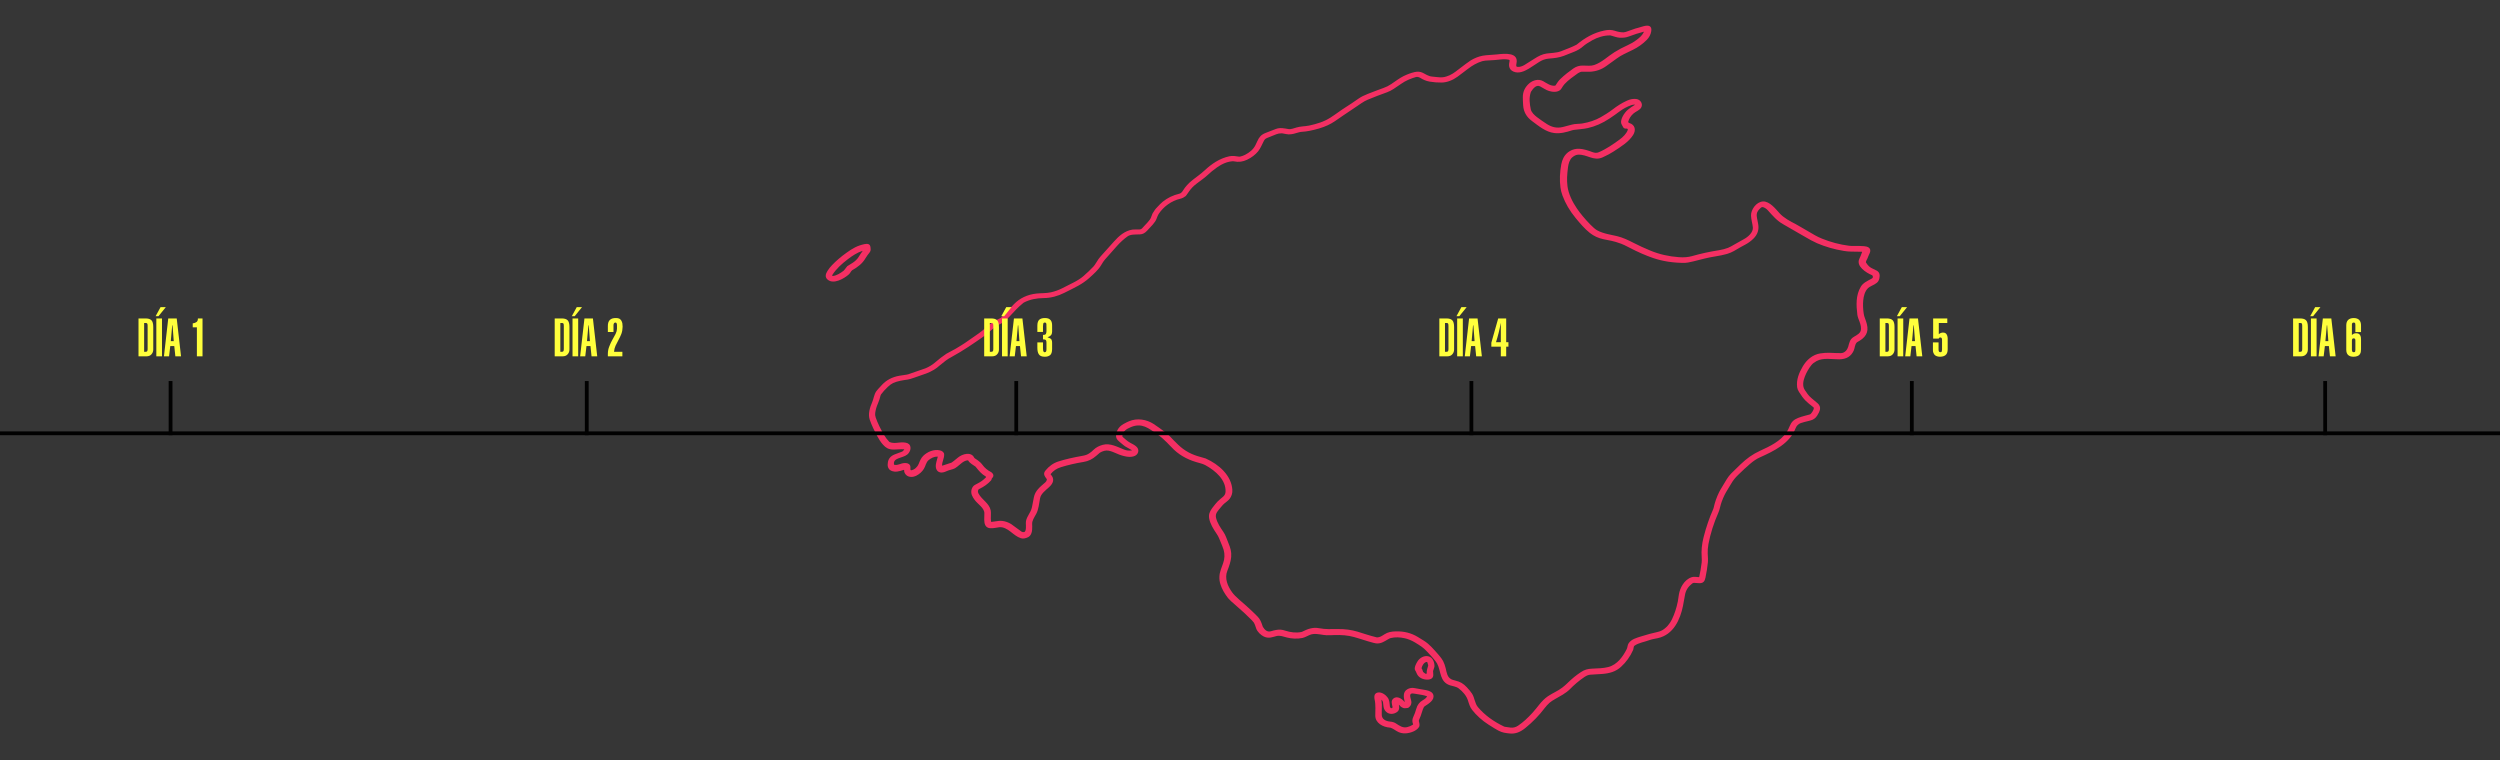
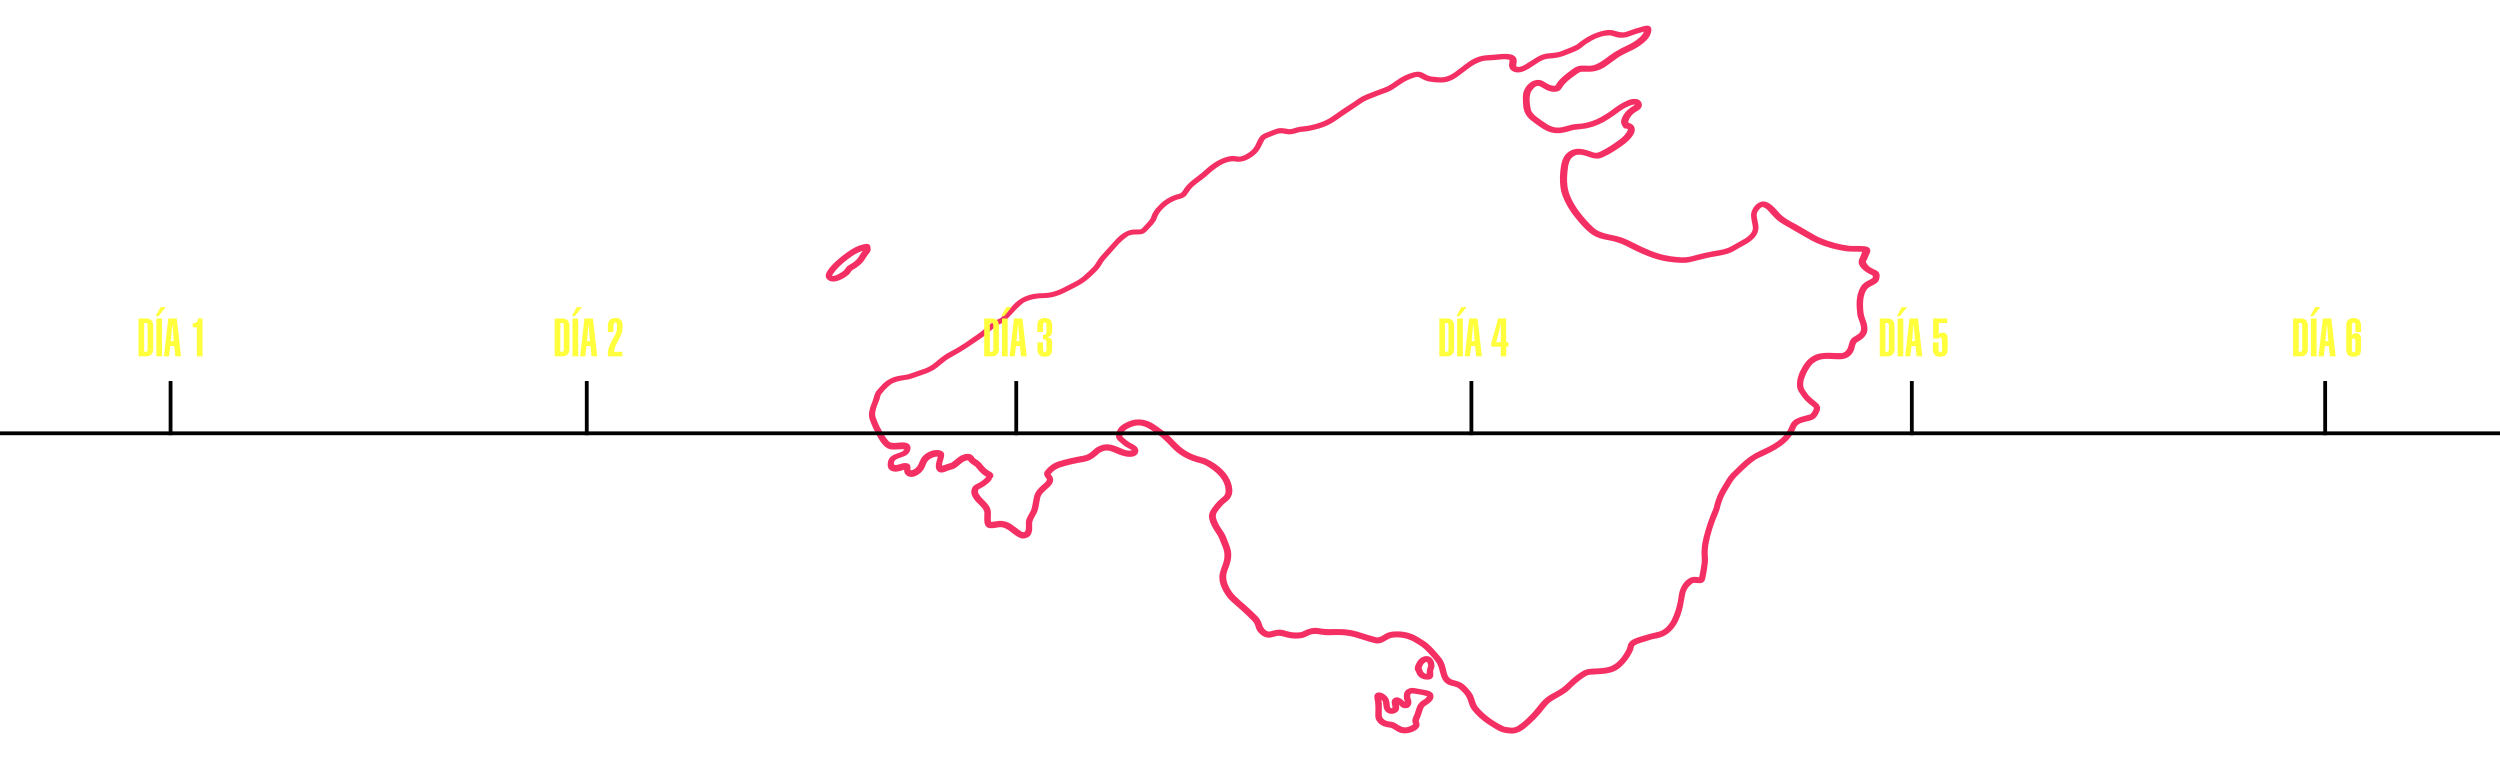
<svg xmlns="http://www.w3.org/2000/svg" width="2631" height="800" viewBox="0 0 2631 800" fill="none">
-   <rect width="2631" height="800" fill="#363636" />
  <path d="M986.552 480.498C983.008 480.471 979.828 482.132 977.297 484.201C974.54 486.458 974.058 490.613 972.277 493.434C970.312 496.559 967.578 499.001 964.077 500.76C961.069 502.265 956.77 502.463 954.137 500.303C952.311 498.809 951.436 496.973 951.511 494.794C951.512 494.746 951.501 494.698 951.477 494.655C951.453 494.612 951.418 494.574 951.374 494.546C951.331 494.518 951.28 494.5 951.227 494.494C951.174 494.487 951.121 494.493 951.07 494.509C948.45 495.419 946.046 496.027 943.859 496.331C941.119 496.707 937.159 495.783 935.521 493.51C933.937 491.306 934.038 489.361 934.408 486.641C934.94 482.736 937.31 479.932 941.518 478.23C943.035 477.617 945.484 476.7 948.867 475.478C949.983 475.077 950.884 474.285 951.571 473.103C951.59 473.071 951.6 473.034 951.599 472.998C951.599 472.961 951.588 472.925 951.567 472.893C951.547 472.862 951.518 472.835 951.483 472.816C951.448 472.797 951.409 472.787 951.368 472.786C947.259 472.603 942.971 473.227 939.38 473.065C934.759 472.856 932.127 471.19 929.119 467.814C927.091 465.536 925.108 462.58 923.17 458.947C920.127 453.244 917.298 447.515 915.291 441.609C913.314 435.783 915.482 428.678 917.9 423.228C919.442 419.756 919.776 415.387 922.086 411.936C922.801 410.872 924.897 408.504 928.375 404.831C933.08 399.858 939.088 396.734 946.401 395.458C948.839 395.036 951.513 394.622 954.423 394.217C954.946 394.142 955.459 394.019 955.954 393.852C966.764 390.175 972.761 388.101 973.944 387.628C977.643 386.145 981.561 383.753 985.313 380.415C988.072 377.958 991.616 375.256 995.943 372.311C996.797 371.73 998.141 371.001 999.975 370.123C1003.89 368.248 1006.73 366.399 1011.35 363.61C1016.97 360.218 1021.52 356.569 1027.25 352.791C1031.92 349.706 1035.07 346.922 1040.82 342.128C1043.61 339.795 1046.69 337.662 1050.21 336.066C1052.21 335.152 1053.35 334.537 1053.64 334.222C1058.11 329.403 1062.58 324.699 1067.07 320.109C1073.32 313.717 1081.23 309.991 1090.79 308.93C1095.39 308.425 1101.23 308.715 1106.02 307.624C1110.22 306.664 1114.24 305.213 1118.07 303.271C1123.57 300.476 1127.51 298.475 1129.87 297.268C1133.77 295.279 1137.4 293.065 1140.41 290.388C1144 287.212 1147.56 283.955 1150.74 280.51C1151.61 279.568 1152.61 278.158 1153.73 276.28C1155.36 273.561 1156.84 271.467 1158.16 269.998C1166.83 260.363 1171.58 255.071 1172.41 254.122C1177.32 248.543 1183.81 242.76 1191.83 241.631C1193.65 241.373 1196.56 241.513 1199.09 241.508C1200.19 241.504 1201.08 241.151 1201.79 240.449C1203.32 238.923 1205.36 236.725 1207.88 233.855C1209.63 231.866 1210.7 230.404 1211.08 229.469C1211.44 228.602 1212.01 227.094 1212.81 224.944C1212.87 224.776 1212.96 224.615 1213.07 224.465C1214.09 223.03 1215.22 220.859 1216.61 219.327C1219.69 215.959 1222.06 213.604 1223.71 212.26C1228.73 208.204 1234.56 205.401 1241.19 203.849C1242.76 203.478 1243.98 202.151 1244.93 200.592C1247.39 196.511 1250.84 192.74 1255.27 189.279C1259.71 185.823 1263.85 182.932 1267.98 179.1C1275.12 172.473 1283.49 166.744 1293.51 164.519C1297.16 163.707 1300.16 164.293 1304.08 164.847C1304.4 164.889 1304.71 164.878 1305.02 164.815C1306.89 164.413 1308.67 163.776 1310.35 162.901C1314.97 160.499 1318.84 157.446 1321.14 152.926C1321.77 151.683 1322.47 150.203 1323.25 148.487C1325.14 144.333 1327.21 141.748 1331.68 139.995C1337.43 137.742 1341.07 136.33 1342.6 135.76C1347.18 134.057 1350.96 134.954 1356.37 135.895C1358.24 136.223 1361.76 135.035 1364.51 134.164C1368.56 132.885 1373.45 133.046 1377.78 132.127C1385.79 130.429 1393.28 128.145 1400 123.867C1405.76 120.201 1410.94 116.144 1416.39 112.709C1420.45 110.155 1424.89 107.181 1429.7 103.788C1432.3 101.961 1435.97 100.139 1439.37 98.854C1444.91 96.763 1449.62 94.791 1456 92.571C1458.96 91.54 1461.42 90.32 1464.11 88.498C1467.97 85.886 1473.11 82.048 1477.16 80.07C1481.12 78.132 1484.99 76.726 1488.75 75.852C1491.92 75.114 1494.79 75.375 1497.36 76.636C1500.25 78.055 1503.15 80.21 1507.06 80.592C1510.2 80.9 1512.08 81.092 1512.71 81.167C1514.98 81.454 1516.87 81.502 1518.38 81.312C1523.49 80.678 1528.07 78.302 1531.98 75.287C1540.71 68.562 1546 64.648 1547.83 63.544C1551.87 61.108 1555.99 59.483 1560.18 58.669C1564.5 57.826 1570.65 57.831 1575.38 57.272C1583.38 56.332 1598.55 54.746 1595.92 66.86C1595.73 67.731 1595.66 68.516 1595.7 69.214C1595.71 69.497 1595.83 69.766 1596.04 69.979C1596.24 70.192 1596.52 70.335 1596.83 70.386C1599.24 70.784 1602.54 69.499 1604.29 68.403C1605.74 67.503 1609.39 65.203 1615.26 61.502C1619.21 59.008 1622.67 57.159 1627.44 56.375C1630.88 55.805 1638.04 55.794 1642.79 53.945C1650.31 51.011 1654.5 49.458 1659.03 47.093C1659.2 47.007 1659.36 46.904 1659.5 46.787C1667.98 39.854 1677.1 34.42 1688.4 32.114C1692.28 31.319 1695.81 31.152 1699.52 32.415C1702.13 33.297 1705.72 34.157 1708.7 34.028C1709.8 33.978 1711.41 33.533 1713.53 32.695C1717.97 30.936 1723.43 29.212 1729.91 27.525C1735.14 26.165 1738.64 27.288 1737.79 32.786C1737.25 36.269 1735.66 39.348 1733.02 42.025C1728.82 46.26 1723.91 49.75 1718.28 52.494C1710.65 56.213 1706.4 57.987 1701.74 61.373C1698.69 63.591 1694.85 66.351 1690.24 69.655C1685.22 73.249 1679.5 75.203 1673.07 75.518C1671.25 75.604 1668.61 75.586 1665.17 75.465C1663.89 75.418 1662.4 75.934 1660.71 77.013C1660.19 77.349 1657.83 79.069 1653.64 82.172C1651.09 84.06 1648.74 86.153 1646.58 88.449C1645.24 89.89 1644.61 91.056 1643.58 92.69C1643.08 93.492 1642.67 94.049 1642.35 94.361C1639.31 97.322 1634.01 96.978 1630.03 95.71C1626.85 94.7 1623.99 92.582 1620.81 90.911C1616.51 88.648 1613.08 93.834 1611.32 96.409C1611.2 96.569 1611.12 96.741 1611.05 96.919C1608.93 102.976 1609.8 109.34 1611.02 115.133C1611.67 118.197 1614.82 121.244 1617.56 123.308C1621 125.913 1624.42 128.295 1627.81 130.456C1633.19 133.885 1638.38 135.18 1644.77 133.648C1647.44 133.007 1650.7 132.151 1654.54 131.079C1657.58 130.235 1662.13 130.44 1665.09 129.961C1672.35 128.779 1678.88 126.558 1684.68 123.297C1687.89 121.491 1693.44 118.095 1697.36 115.037C1701.7 111.656 1706.54 108.507 1712.33 105.884C1715.67 104.372 1718.9 103.806 1722.04 104.186C1726.67 104.75 1729.41 109.651 1727.08 113.371C1725.31 116.192 1721.52 117.251 1718.91 119.589C1716.25 121.979 1714.47 124.766 1713.58 127.951C1713.5 128.245 1713.55 128.557 1713.71 128.822C1713.88 129.088 1714.15 129.288 1714.47 129.381C1721.09 131.305 1721.84 137.115 1718.68 142.091C1714.1 149.315 1706.31 154.141 1697.8 159.639C1694.67 161.663 1690.94 163.65 1686.61 165.599C1676.9 169.974 1670.24 162.154 1660.55 162.805C1658.22 162.96 1656.33 164.223 1654.63 165.61C1651.86 167.878 1650.63 172.462 1650.2 175.805C1649.26 183.308 1648.74 189.166 1649.62 196.035C1650.65 204.102 1654.88 212.561 1659.48 219.317C1663.13 224.666 1667.79 230.273 1673.47 236.139C1676.4 239.163 1678.83 241.23 1680.77 242.341C1687.3 246.081 1696.9 247.242 1702.05 248.581C1707.84 250.085 1712.6 252.192 1719.3 255.653C1724.77 258.48 1730.71 261.21 1737.12 263.844C1746.35 267.642 1756.31 269.917 1767.01 270.669C1772.23 271.038 1776.83 270.648 1780.81 269.498C1789.64 266.954 1799.19 264.87 1809.45 263.247C1812.55 262.756 1815.58 261.952 1818.55 260.834C1820.04 260.272 1822.76 258.828 1826.69 256.502C1828.39 255.503 1831.36 253.835 1835.61 251.499C1839.97 249.102 1845.11 244.383 1844.71 239.422C1844.4 235.676 1842.89 231.092 1842.77 226.798C1842.61 220.805 1848.21 212.394 1855.33 212.018C1862.29 211.647 1868.81 219.972 1872.83 224.439C1877.07 229.152 1883.87 232.855 1890.01 235.972C1891.56 236.757 1894.05 238.188 1897.48 240.266C1901.92 242.943 1906.15 245.408 1910.19 247.661C1912.52 248.966 1914.88 250.1 1917.27 251.064C1926.44 254.772 1936.13 257.427 1946.08 258.647C1947.49 258.819 1949.5 258.883 1952.12 258.84C1955.65 258.779 1958.9 258.862 1961.86 259.088C1965.47 259.362 1968.92 260.84 1968.2 264.747C1967.89 266.434 1966.93 267.692 1966.35 269.342C1965.77 271.008 1965.05 272.613 1964.21 274.157C1963.93 274.648 1963.77 275.205 1963.71 275.829C1963.69 276.049 1963.75 276.269 1963.87 276.458C1965.69 279.267 1967.63 281.167 1969.68 282.16C1972.64 283.59 1974.43 284.469 1975.03 284.799C1978.44 286.648 1978.49 289.862 1977.82 293.049C1976.94 297.262 1974 298.702 1969.96 300.696C1968.02 301.649 1966.69 302.474 1965.97 303.169C1962.5 306.495 1961.21 311.94 1960.83 316.422C1960.48 320.718 1960.65 325.268 1961.36 330.073C1961.58 331.596 1962.06 333.316 1962.8 335.233C1963.55 337.203 1964.18 339.134 1964.67 341.026C1967.05 350.168 1962.94 355.629 1954.57 360.036C1954.35 360.149 1954.16 360.301 1954.01 360.482C1951.88 362.948 1952.04 366.162 1950.98 368.656C1948.32 374.912 1943.22 378.078 1935.66 378.153C1928.42 378.223 1918.68 376.191 1911.79 379.98C1909.3 381.349 1907.51 382.721 1906.42 384.097C1903.49 387.762 1901.15 391.863 1899.38 396.399C1897.69 400.747 1896.56 406.374 1899.44 410.523C1901.42 413.393 1903.06 416.215 1906.41 419.009C1910.45 422.392 1912.59 424.185 1912.82 424.389C1917.53 428.452 1914.99 433.176 1912.37 437.417C1910.73 440.079 1908.32 441.793 1905.13 442.56C1899.98 443.796 1896.63 444.703 1895.07 445.279C1892.5 446.236 1890.67 448.088 1889.6 450.837C1883.33 466.82 1867.27 474.522 1851.7 481.541C1848.63 482.927 1845.32 485.138 1841.78 488.173C1837.96 491.448 1833.79 495.299 1829.28 499.728C1826.4 502.544 1823.92 505.409 1821.82 509.155C1819.65 512.981 1816.81 517.06 1814.93 520.908C1812.72 525.416 1811.13 529.814 1810.14 534.103C1809.67 536.184 1809.08 538.021 1808.37 539.612C1803.67 550.285 1800.03 561.534 1797.95 572.637C1797.65 574.268 1797.42 576.025 1797.28 577.91C1797.04 581.172 1797.24 583.612 1797.44 587.444C1797.53 589.031 1797.51 590.445 1797.39 591.684C1796.89 596.783 1796.04 602.204 1794.83 607.947C1794.05 611.693 1792.59 613.913 1788.16 613.746C1786.6 613.685 1784.86 613.571 1782.95 613.402C1782.24 613.338 1781.56 613.564 1780.89 614.08C1776.65 617.308 1774.13 621.249 1773.33 625.903C1772.42 631.188 1771.69 635.192 1771.12 637.915C1768.26 651.668 1761.39 668.098 1744.39 671.651C1742.63 672.016 1738.34 672.72 1735.84 673.666C1730.69 675.612 1724.5 676.434 1720.2 679.513C1719.78 679.808 1719.5 680.231 1719.41 680.701L1718.85 683.56C1718.82 683.725 1718.77 683.887 1718.69 684.044C1715.66 690.866 1711.43 696.769 1705.99 701.753C1700.39 706.885 1693.79 708.707 1686 709.272C1684.57 709.375 1680.46 709.635 1673.68 710.051C1671.78 710.166 1669.74 710.952 1667.56 712.41C1662.03 716.104 1656.65 720.646 1651.43 726.034C1650.33 727.17 1648.06 728.845 1644.62 731.06C1643.46 731.808 1640.83 733.319 1636.74 735.59C1634.02 737.102 1631.99 738.466 1630.65 739.68C1628.78 741.382 1627.16 743.141 1625.79 744.958C1619.87 752.812 1612.99 759.906 1605.16 766.241C1600.41 770.078 1595.11 772.625 1588.77 771.916C1584.19 771.405 1581.33 771.099 1577.23 769.057C1575.34 768.115 1571.77 765.963 1566.52 762.602C1559.73 758.256 1553.97 753.088 1549.26 747.097C1547.09 744.34 1546.12 741.207 1544.91 737.31C1543.33 732.242 1539.51 727.846 1535.07 724.438C1532.54 722.493 1529.17 722.251 1526.1 721.262C1514.83 717.634 1516.7 706.359 1512.41 698.281C1511.88 697.288 1510.38 695.32 1507.92 692.374C1507.11 691.396 1505.26 689.37 1502.38 686.296C1499.99 683.756 1497.98 681.909 1496.34 680.755C1493.99 679.103 1491.52 677.518 1488.93 675.998C1485.29 673.863 1481.71 672.416 1478.19 671.656C1473.44 670.624 1468.23 670.318 1463.59 671.495C1462.93 671.659 1462.04 672.068 1460.92 672.72C1456.85 675.079 1453.43 677.579 1448.34 677.133C1447.26 677.036 1444.47 676.325 1439.96 674.999C1433.49 673.096 1426.13 670.398 1420.09 669.286C1413.13 668.001 1405.87 668.227 1399.74 668.512C1397.25 668.63 1394.95 668.528 1392.85 668.206C1387.81 667.432 1382.94 666.33 1378.44 668.173C1376.26 669.071 1373.24 670.855 1370.67 671.398C1365.34 672.532 1359.16 672.172 1354.35 670.909C1350.58 669.92 1347.17 668.539 1343.66 669.318C1339.7 670.194 1335.47 672.473 1330.07 669.92C1326.94 668.426 1323.31 664.938 1322.09 661.633C1321.4 659.725 1320.72 657.172 1319.52 655.178C1319.2 654.644 1318.52 653.849 1317.48 652.792C1312.37 647.589 1306.85 642.471 1300.93 637.437C1296.45 633.632 1293.64 630.989 1292.47 629.51C1288.74 624.753 1285.85 619.793 1284.28 614.585C1282.77 609.565 1282.96 604.438 1284.87 599.203C1285.81 596.641 1286.58 594.517 1287.18 592.829C1288.88 588.057 1289.08 583.334 1287.78 578.662C1287.35 577.121 1285.73 573.008 1282.91 566.322C1282.27 564.796 1281.35 563.152 1280.14 561.389C1276.82 556.546 1273.48 550.935 1272.57 545.787C1271.83 541.616 1272.9 538.456 1275.77 534.646C1278 531.69 1279.86 529.423 1281.34 527.847C1283.31 525.762 1285.43 524.316 1287.28 522.65C1288.87 521.22 1289.7 519.481 1289.78 517.431C1290.25 505.027 1279.41 495.568 1268.57 489.554C1267 488.683 1264.96 487.933 1262.47 487.302C1252.21 484.712 1243.15 480.418 1235.6 473.382C1231.75 469.792 1225.23 461.87 1217.5 456.679C1208.88 450.89 1201.96 444.586 1190.13 449.488C1185.24 451.514 1181.73 453.841 1181.15 458.807C1181.13 459.003 1181.15 459.201 1181.23 459.388C1181.3 459.574 1181.42 459.743 1181.57 459.882C1183.53 461.639 1186.76 464.606 1189.79 466.175C1193.65 468.175 1199.12 470.792 1197.81 475.731C1196.49 480.697 1190.28 481.342 1185.43 480.503C1181.93 479.898 1178.4 478.778 1174.85 477.144C1172.12 475.887 1169.17 474.742 1166.58 474.269C1163.45 473.694 1160.32 474.764 1157.51 476.43C1157.2 476.612 1155.92 477.718 1153.65 479.746C1149.8 483.192 1145.42 485.315 1140.5 486.114C1131.83 487.53 1123.77 489.4 1116.33 491.725C1111.97 493.087 1108.44 495.484 1105.73 498.916C1105.69 498.97 1105.66 499.034 1105.67 499.101C1105.67 499.167 1105.7 499.231 1105.75 499.282C1110.24 504.103 1108.46 508.676 1104.09 512.637C1099.71 516.609 1095.44 519.742 1094.58 524.38C1093.59 529.712 1092.98 536.22 1090.6 540.627C1088.34 544.809 1086.01 547.915 1086.24 551.688C1086.34 553.3 1086.33 555.255 1086.21 557.551C1086.06 560.378 1084.82 564.011 1081.85 565.377C1079.44 566.484 1076.82 567.274 1074.3 566.414C1070.23 565.016 1067.16 562.41 1063.24 559.341C1060.15 556.923 1055.78 554.337 1051.62 554.875C1048.4 555.294 1045.06 556.17 1041.94 555.891C1036.81 555.439 1035.86 551.038 1035.81 547.103C1035.8 546.373 1035.84 544.047 1035.94 540.127C1036.09 534.753 1028.98 530.464 1025.86 526.288C1024.51 524.479 1023.52 522.827 1022.9 521.333C1021.53 518.022 1022.02 513.852 1024.83 511.122C1025.23 510.735 1026.46 510.016 1028.54 508.966C1032.25 507.085 1034.69 505.323 1037.53 502.463C1037.6 502.391 1037.65 502.305 1037.69 502.212C1037.72 502.119 1037.73 502.021 1037.71 501.925C1037.7 501.829 1037.66 501.737 1037.6 501.656C1037.55 501.574 1037.47 501.505 1037.38 501.453C1032.97 498.895 1029.95 495.31 1026.89 491.381C1026.76 491.228 1026.62 491.087 1026.46 490.962C1024.59 489.495 1020.57 487.662 1019 484.706C1018.95 484.63 1018.89 484.566 1018.81 484.522C1018.73 484.477 1018.64 484.453 1018.55 484.454C1015.98 484.454 1013.28 486.211 1011.4 487.834C1008.27 490.529 1006.14 492.186 1005 492.806C1002.77 494.02 999.129 494.563 997.092 495.493C996.866 495.593 996.022 495.939 994.561 496.53C989.428 498.599 985.39 496.449 984.872 491.548C984.497 487.947 986.087 484.443 986.867 480.853C986.877 480.81 986.876 480.765 986.865 480.723C986.854 480.68 986.832 480.64 986.802 480.606C986.771 480.572 986.733 480.545 986.69 480.526C986.647 480.507 986.6 480.498 986.552 480.498ZM1191.08 473.721C1190.73 473.459 1188.41 472.143 1184.12 469.771C1183.53 469.441 1181.36 467.685 1177.63 464.504C1175.25 462.483 1174.3 460.58 1174.56 457.899C1175.04 452.811 1177.65 448.922 1182.37 446.231C1184.34 445.106 1186.26 444.147 1188.12 443.355C1196.63 439.728 1206.66 441.292 1214.17 446.252C1218.05 448.818 1222.17 451.768 1226.52 455.104C1228.22 456.399 1230.12 458.071 1231.45 459.5C1233.64 461.858 1236.45 464.697 1239.89 468.019C1246.72 474.618 1254.36 478.574 1263.64 480.966C1266.47 481.697 1268.2 482.204 1268.84 482.487C1282.96 488.764 1296 500.496 1296.92 515.523C1297.14 519.031 1296.16 522.211 1294 525.063C1292.85 526.584 1290.02 528.653 1288.84 529.594C1287.8 530.418 1286.62 531.643 1285.29 533.27C1281.88 537.451 1278.55 540.299 1279.79 545.115C1281.18 550.532 1284.2 554.982 1287.53 559.841C1290.04 563.495 1291.07 567.462 1292.67 571.219C1295.03 576.781 1296.12 580.833 1295.7 586.084C1295.31 590.894 1293.56 595.941 1291.63 600.799C1288.5 608.651 1292.01 616.901 1296.78 623.463C1298.36 625.624 1300.89 628.229 1304.39 631.278C1306.1 632.768 1308.62 634.975 1311.95 637.899C1316.03 641.479 1320.3 645.681 1323.24 648.627C1326.38 651.771 1327.34 654.759 1328.9 659.365C1328.96 659.532 1329.03 659.695 1329.13 659.848C1330.91 662.708 1333.63 665.604 1337.7 664.282C1340.82 663.266 1344.68 662.433 1347.94 662.665C1349.22 662.754 1350.92 663.143 1353.05 663.831C1358.35 665.534 1364.05 666.217 1369.53 665.137C1369.83 665.076 1370.13 664.973 1370.41 664.83C1375.88 662.057 1381.56 659.848 1388.01 661.09C1394.97 662.428 1400.98 662.079 1408 662.02C1415.82 661.955 1421.92 662.815 1428.77 664.787C1433.06 666.029 1441.06 668.899 1448.89 670.775C1449.07 670.817 1449.25 670.832 1449.43 670.818C1452.49 670.613 1454.22 669.313 1457.12 667.48C1460.74 665.185 1464.35 664.589 1468.96 664.46C1477.44 664.219 1485.07 666.129 1491.85 670.189C1494.49 671.765 1496.76 673.166 1498.67 674.392C1504.45 678.1 1508.29 682.679 1513.91 689.091C1516.28 691.803 1517.89 694.001 1518.72 695.685C1519.89 698.043 1520.79 700.533 1521.41 703.156C1522.65 708.428 1523.05 712.437 1527.26 714.823C1528.03 715.261 1529.56 715.751 1531.85 716.296C1536.81 717.468 1540.03 719.408 1543.6 723.202C1546.04 725.796 1547.87 728.034 1549.1 729.915C1552.06 734.451 1551.95 740.083 1555.37 744.157C1562.67 752.842 1572.12 759.469 1582.87 764.612C1583.14 764.74 1583.42 764.831 1583.72 764.881C1584.56 765.028 1586.48 765.3 1589.5 765.698C1592.35 766.07 1595.04 765.42 1597.55 763.747C1603.19 760.001 1607.94 755.379 1612.68 750.268C1618.19 744.324 1622.08 737.434 1629.03 732.726C1634.2 729.216 1639.53 727.249 1644.15 723.621C1646.23 722.002 1647.92 720.538 1649.24 719.23C1654.08 714.436 1658.91 710.468 1663.74 707.326C1667.69 704.757 1670.62 703.913 1675.64 703.682C1682.04 703.387 1687.35 703.333 1692.63 701.962C1702.03 699.533 1708.08 690.805 1711.97 683.077C1712.86 681.298 1712.76 678.949 1713.85 677.197C1716.68 672.666 1722.39 671.247 1727.41 669.657C1733.34 667.783 1738.77 666.316 1743.71 665.255C1746.04 664.753 1747.83 664.144 1749.07 663.428C1753.88 660.66 1757.35 656.387 1759.52 651.883C1762.29 646.14 1764.36 639.852 1765.73 633.019C1765.73 633.001 1766.11 630.525 1766.88 625.592C1767.94 618.863 1772.41 609.979 1780.37 607.437C1782.56 606.738 1785.24 607.184 1787.83 607.383C1787.93 607.39 1788.03 607.364 1788.11 607.31C1788.19 607.255 1788.25 607.176 1788.27 607.087C1789.33 602.29 1790.18 597.31 1790.82 592.147C1791.01 590.559 1791.02 588.567 1790.84 586.17C1790.33 579.588 1791.01 572.645 1792.86 565.339C1795.58 554.64 1798.97 544.758 1803.04 535.694C1803.18 535.372 1803.29 535.037 1803.37 534.694C1804.66 528.746 1806.63 523.099 1809.29 517.754C1809.96 516.385 1811.35 513.993 1813.45 510.579C1815.93 506.548 1818.22 502.114 1821.55 498.658C1823.65 496.483 1827.06 493.155 1831.77 488.673C1838.26 482.497 1844.27 478.064 1852.37 474.361C1862.97 469.518 1873.33 464.525 1879.96 455.271C1881.35 453.32 1882.39 451.03 1883.4 448.601C1885.23 444.242 1887.47 441.77 1892.19 439.873C1896.67 438.078 1902.05 436.965 1904.44 436.234C1904.98 436.073 1905.44 435.774 1905.79 435.374C1907.03 433.966 1909.21 430.914 1908.78 429.054C1908.74 428.887 1908.64 428.737 1908.49 428.629C1904.93 425.946 1902.19 423.649 1900.27 421.739C1898.1 419.579 1895.77 416.503 1893.29 412.512C1892.15 410.681 1891.49 409.022 1891.31 407.535C1890.34 399.629 1893.17 392.529 1897.3 385.5C1901.19 378.878 1907.49 373.187 1915.74 371.913C1919.35 371.354 1922.71 371.148 1925.81 371.295C1932.06 371.596 1936.05 371.7 1937.77 371.607C1941.41 371.408 1944.15 368.07 1944.99 365.114C1946.32 360.396 1946.73 357.096 1950.87 354.57C1954.64 352.27 1958.37 350.711 1958.52 346.164C1958.64 342.424 1957.34 339.468 1955.75 335.297C1955.31 334.12 1954.8 332.282 1954.68 331.358C1953.47 321.098 1952.89 310.945 1958.33 301.68C1960.67 297.697 1965.12 295.725 1969.51 293.382C1971.19 292.484 1971.43 291.479 1970.59 290.001C1970.48 289.82 1970.32 289.677 1970.11 289.593C1963.68 286.949 1953.19 280.08 1956.73 272.508C1957.79 270.225 1958.77 267.812 1959.66 265.268C1959.67 265.233 1959.67 265.196 1959.66 265.159C1959.66 265.123 1959.64 265.088 1959.62 265.058C1959.59 265.028 1959.56 265.004 1959.53 264.986C1959.49 264.968 1959.45 264.958 1959.41 264.956C1955.23 264.795 1951.83 264.784 1947.85 264.763C1945.73 264.756 1943.3 264.53 1940.56 264.086C1930.56 262.466 1921.14 259.761 1912.29 255.97C1908.74 254.451 1903.74 251.768 1897.29 247.919C1891.17 244.276 1884.26 240.293 1876.57 235.972C1870.02 232.296 1865.71 227.18 1860.53 221.391C1859.13 219.829 1857.52 218.731 1855.69 218.097C1854.8 217.785 1853.99 217.925 1853.27 218.516C1852.32 219.301 1851.38 220.281 1850.45 221.456C1848.6 223.804 1848.47 226.277 1849.04 229.206C1849.43 231.166 1849.85 233.349 1850.29 235.757C1851.39 241.637 1849.73 246.762 1845.33 251.133C1842.74 253.695 1839.79 255.841 1836.48 257.572C1834.23 258.74 1832.64 259.602 1831.69 260.157C1826.48 263.194 1823.01 265.623 1817.48 267.246C1809.86 269.482 1801.02 270.213 1793.96 272.088C1789.43 273.289 1785.41 274.303 1781.88 275.13C1777.51 276.159 1774.58 276.673 1773.11 276.673C1760.92 276.691 1749.83 274.992 1739.84 271.578C1732.04 268.919 1723.72 265.279 1714.88 260.657C1710.75 258.5 1707.8 257.104 1706.03 256.47C1701.69 254.919 1698.33 253.912 1695.95 253.45C1692.64 252.805 1689.87 252.251 1687.64 251.789C1682.12 250.639 1677.29 248.416 1673.14 245.119C1667.48 240.616 1662.95 235.177 1658.21 229.448C1652.05 222.013 1647.43 214.132 1644.36 205.805C1643.29 202.932 1642.59 200.16 1642.24 197.491C1641.21 189.598 1641.5 181.393 1643.1 172.876C1643.55 170.472 1644.32 168.204 1645.4 166.072C1648.41 160.117 1654.94 156.092 1662.32 156.581C1666.84 156.882 1671.64 158.435 1675.76 160.021C1678.1 160.918 1680.34 161.155 1682.42 160.273C1690.44 156.871 1697.86 151.674 1704.47 146.859C1707.99 144.29 1711.68 140.7 1713.06 136.776C1713.12 136.599 1713.14 136.411 1713.1 136.229C1713.06 136.046 1712.97 135.875 1712.84 135.731C1712.72 135.587 1712.55 135.474 1712.36 135.402C1712.17 135.33 1711.97 135.302 1711.76 135.32C1708.11 135.642 1708.17 133.337 1706.87 131.375C1703.82 126.801 1709.61 118.433 1713.11 115.531C1715.51 113.539 1717.95 111.839 1720.42 110.431C1720.46 110.411 1720.49 110.382 1720.5 110.346C1720.52 110.311 1720.52 110.271 1720.51 110.234C1720.5 110.196 1720.47 110.162 1720.44 110.138C1720.41 110.113 1720.36 110.099 1720.32 110.097C1719.18 110.062 1718 110.255 1716.8 110.678C1712.26 112.265 1708.14 114.465 1704.44 117.278C1701.46 119.546 1697.87 122.074 1693.66 124.861C1686.35 129.705 1678.83 133.007 1671.1 134.766C1666.35 135.846 1660.42 136.131 1656.29 136.717C1655.72 136.796 1655.16 136.923 1654.62 137.099C1648.38 139.093 1642.12 140.839 1635.7 140.012C1626.78 138.867 1619.66 132.901 1611.98 127.161C1606.45 123.023 1603.45 117.666 1602.98 111.092C1602.73 107.649 1602.61 104.653 1602.62 102.106C1602.64 96.552 1604.81 91.837 1609.12 87.96C1613.23 84.268 1619.25 82.709 1624.07 85.472C1628.51 88.019 1632.15 90.707 1636.46 90.169C1636.59 90.154 1636.71 90.114 1636.81 90.053C1636.92 89.991 1637.01 89.91 1637.07 89.814C1638.49 87.702 1639.95 85.198 1642 83.241C1646.83 78.609 1651.14 75.379 1655.74 72.116C1658.81 69.942 1662.2 68.904 1665.9 69.005C1670.37 69.123 1674.47 69.553 1677.73 68.424C1685.92 65.581 1691.81 59.476 1698.91 55.02C1703.23 52.308 1707.95 49.805 1713.05 47.512C1716.42 46.004 1719.45 44.227 1722.15 42.181C1725.55 39.606 1728.22 37.328 1729.97 33.743C1729.99 33.703 1730 33.658 1729.99 33.615C1729.99 33.571 1729.97 33.53 1729.93 33.497C1729.9 33.464 1729.86 33.439 1729.81 33.427C1729.77 33.414 1729.72 33.414 1729.67 33.426C1724.65 34.716 1719.3 36.435 1713.64 38.585C1711.13 39.535 1707.99 39.898 1704.22 39.676C1701.79 39.536 1698.15 38.171 1695.15 37.36C1694.92 37.299 1694.67 37.267 1694.43 37.263C1687.88 37.209 1681.19 39.311 1675.66 42.412C1671.31 44.845 1668.19 46.905 1666.28 48.593C1663.52 51.036 1660.44 52.942 1657.03 54.311C1650.5 56.941 1646.74 58.431 1645.74 58.782C1640.13 60.782 1636.33 61.153 1629.75 61.706C1626.24 62.004 1622.87 63.209 1619.64 65.323C1613.11 69.594 1609.56 71.898 1608.99 72.235C1604.19 75.072 1598.24 77.813 1592.63 75.271C1587.57 72.982 1587.64 68.44 1588.73 63.931C1588.78 63.71 1588.74 63.479 1588.61 63.286C1588.48 63.094 1588.27 62.955 1588.03 62.899C1585.59 62.333 1582.81 62.218 1579.7 62.555C1574.57 63.111 1570.64 63.429 1567.92 63.512C1564.1 63.63 1561.46 63.911 1559.99 64.356C1554.12 66.135 1549.3 69.053 1544.82 72.503C1540.36 75.943 1536.74 78.671 1533.97 80.689C1529.09 84.241 1523.19 86.772 1517.18 86.869C1513.1 86.937 1508.99 86.626 1504.84 85.934C1500.49 85.214 1497.71 83.763 1494.6 81.93C1493.06 81.016 1491.47 80.667 1489.91 81.129C1484.81 82.634 1479.28 84.859 1474.6 88.202C1473.1 89.266 1470.48 91.04 1466.72 93.523C1464.75 94.829 1462.25 96.221 1459.72 97.113C1452.81 99.553 1446.02 102.168 1439.33 104.96C1437.06 105.909 1434.79 107.174 1432.53 108.754C1428.98 111.248 1425.91 113.326 1423.33 114.988C1416.28 119.53 1411.14 123.286 1404.92 127.505C1400.04 130.812 1394.52 133.363 1388.38 135.158C1381.11 137.283 1375.16 138.455 1370.55 138.673C1369.26 138.731 1367.97 138.947 1366.69 139.324C1363.02 140.393 1360.05 141.463 1356.26 141.425C1355.25 141.414 1353.04 141.063 1349.62 140.372C1349.36 140.318 1349.08 140.293 1348.81 140.296C1346.61 140.318 1344.74 140.648 1343.2 141.285C1338.83 143.098 1335.65 144.383 1333.64 145.139C1331.46 145.961 1330.76 146.977 1329.82 148.82C1328.23 151.905 1326.52 156.119 1324.09 159.193C1321.21 162.853 1316.87 165.97 1312.43 168.104C1308.01 170.227 1303.46 170.882 1298.4 169.764C1298.01 169.676 1297.6 169.646 1297.19 169.678C1288.63 170.345 1282.06 174.94 1275.49 180.169C1274.59 180.879 1273.31 182.015 1271.62 183.577C1267.94 186.984 1264.8 189.182 1259.61 193.036C1256.14 195.615 1253.35 198.48 1251.23 201.629C1249.28 204.517 1248.15 206.088 1247.83 206.343C1246.03 207.747 1244.21 208.663 1242.38 209.089C1232.6 211.346 1224.33 217.613 1219.34 225.245C1218.73 226.183 1217.94 227.982 1216.97 230.641C1216.43 232.128 1215.14 234.057 1213.11 236.429C1211.56 238.249 1209.58 240.379 1207.19 242.819C1204.84 245.222 1202.85 246.565 1199.46 246.678C1194.52 246.839 1189.74 246.527 1186.61 248.785C1182.76 251.544 1179.09 254.867 1175.61 258.754C1169.44 265.648 1165.18 270.446 1162.84 273.147C1161.67 274.491 1160.33 276.465 1158.82 279.07C1155.98 283.966 1150.99 288.341 1146.28 292.597C1138.93 299.235 1131.03 302.674 1120.09 308.188C1113.34 311.58 1106.1 313.633 1098.43 313.692C1090.98 313.751 1083.91 315.084 1077.5 318.411C1077.33 318.5 1077.16 318.606 1077.02 318.728C1073.65 321.533 1071.22 323.742 1069.73 325.354C1064.72 330.757 1061.12 334.582 1058.91 336.829C1057.48 338.291 1056.15 339.287 1054.92 339.817C1048.7 342.499 1045.47 345.514 1039.2 350.878C1037.58 352.264 1036.17 353.371 1034.99 354.199C1024.4 361.616 1013.39 369.199 1002 375.363C999.209 376.872 997.015 378.232 995.419 379.443C992.441 381.7 990.438 383.293 989.41 384.22C987.06 386.334 984.894 387.974 982.913 389.138C979.92 390.897 977.127 392.232 974.534 393.142C971.163 394.321 967.011 395.772 962.076 397.495C958.856 398.62 956.599 399.274 955.305 399.457C950.63 400.118 944.555 400.946 939.976 403.074C938.304 403.855 936.462 405.186 934.449 407.067C931.48 409.851 929.054 412.538 927.172 415.129C926.944 415.445 926.782 415.799 926.696 416.172C925.985 419.282 925.04 422.157 923.861 424.797C922.414 428.049 921.509 431.37 921.074 434.52C920.852 436.104 921.014 437.694 921.562 439.292C923.724 445.58 926.868 451.659 930.078 457.275C931.686 460.091 933.588 462.626 935.783 464.88C935.925 465.029 936.099 465.148 936.295 465.229C941.161 467.304 946.247 465.159 951.261 465.622C954.09 465.885 956.537 466.503 957.669 468.9C959.158 472.066 957.508 476.08 954.882 478.295C950.07 482.336 939.577 481.509 940.845 488.743C940.861 488.838 940.908 488.927 940.98 488.999C941.052 489.07 941.146 489.121 941.25 489.146C944.972 490.011 948.087 487.458 951.785 487.329C954.364 487.238 956.579 487.582 957.728 489.796C958.348 491 958.08 492.918 958.145 494.208C958.151 494.313 958.181 494.416 958.235 494.509C958.288 494.603 958.363 494.685 958.454 494.75C958.546 494.815 958.652 494.862 958.765 494.887C958.878 494.912 958.995 494.916 959.11 494.896C962.689 494.278 965.613 491.188 966.786 488.296C968.037 485.206 969.192 482.041 971.729 479.617C976.047 475.489 982.586 472.625 988.892 473.898C991.375 474.393 993.513 475.898 993.627 478.117C993.841 482.401 991.221 486.19 991.471 489.946C991.472 489.968 991.479 489.99 991.491 490.009C991.503 490.028 991.52 490.044 991.541 490.056C991.562 490.068 991.586 490.076 991.611 490.078C991.636 490.08 991.661 490.078 991.685 490.07L1000.97 487.028C1001.19 486.957 1001.39 486.859 1001.58 486.738C1002.64 486.039 1004.85 484.291 1008.22 481.492C1012.74 477.752 1022.02 474.973 1025.27 481.67C1025.37 481.871 1025.52 482.051 1025.71 482.196C1026.18 482.555 1027.35 483.352 1029.21 484.588C1030.66 485.55 1032.54 487.286 1034.04 489.334C1036.29 492.419 1039.27 494.909 1042.97 496.804C1043.13 496.886 1043.28 496.984 1043.41 497.094C1045.93 499.162 1046.11 501.249 1043.93 503.356C1043.76 503.523 1043.65 503.736 1043.63 503.963C1043.55 504.647 1043.34 505.185 1042.99 505.575C1039.56 509.38 1035.34 512.413 1030.31 514.674C1030.12 514.762 1029.95 514.898 1029.84 515.066C1028.94 516.414 1028.95 517.904 1029.86 519.538C1033.6 526.229 1041.02 529.54 1042.61 537.08C1042.87 538.309 1042.93 540.247 1042.79 542.895C1042.68 545.009 1042.73 546.958 1042.94 548.743C1042.94 548.814 1042.97 548.884 1043.01 548.946C1043.05 549.009 1043.1 549.064 1043.16 549.108C1043.23 549.151 1043.3 549.183 1043.37 549.201C1043.45 549.218 1043.53 549.221 1043.61 549.21C1048.02 548.598 1050.55 548.259 1051.18 548.195C1056.43 547.662 1062.4 549.882 1066.2 553.037C1067.21 553.879 1070.15 556.018 1075.02 559.454C1075.82 560.016 1076.75 560.183 1077.8 559.954C1080.32 559.406 1079.66 552.795 1079.6 550.468C1079.43 544.395 1084.7 540.192 1086.02 533.807C1086.38 532.098 1087.04 528.673 1088.02 523.531C1089.37 516.362 1094.5 512.487 1100.05 507.644C1100.96 506.856 1101.52 505.887 1101.74 504.737C1101.78 504.536 1101.73 504.33 1101.6 504.162C1099.37 501.157 1097.44 498.723 1100.15 495.332C1103.95 490.591 1108.49 487.37 1113.77 485.668C1120.69 483.44 1129.38 481.412 1139.86 479.584C1144.94 478.698 1147.67 476.435 1151.12 473.135C1153.49 470.878 1156.61 469.214 1160.49 468.142C1168.45 465.939 1176.54 470.658 1183.22 473.232C1185.63 474.163 1188.22 474.425 1190.99 474.017C1191.03 474.011 1191.06 473.997 1191.09 473.975C1191.12 473.953 1191.13 473.925 1191.14 473.893C1191.15 473.862 1191.15 473.829 1191.14 473.798C1191.13 473.768 1191.11 473.741 1191.08 473.721Z" fill="#F42F63" />
  <path d="M916.123 260.417C916.308 262.556 916.671 263.652 915.105 265.775C913.276 268.258 912.455 268.978 910.954 271.596C907.655 277.325 902.95 280.92 896.876 284.355C896.364 284.645 895.643 285.568 894.714 287.123C894.337 287.757 893.715 288.445 892.85 289.186C888.336 293.061 877.301 299.656 871.03 294.297C867.761 291.513 868.981 288.101 870.917 284.989C872.14 283.018 873.732 281.008 875.693 278.959C880.005 274.448 885.108 270.089 891.004 265.883C897.322 261.384 902.235 258.514 909.537 256.972C913.139 256.209 915.79 256.633 916.123 260.417ZM907.643 264.05C902.295 265.689 897.138 269.097 892.326 272.735C885.912 277.578 879.731 283.231 875.883 289.471C875.819 289.578 875.788 289.699 875.794 289.821C875.8 289.943 875.843 290.06 875.918 290.161C875.994 290.262 876.098 290.341 876.22 290.391C876.342 290.441 876.477 290.459 876.61 290.444C880.761 289.955 884.632 287.3 887.848 284.892C887.994 284.782 888.124 284.653 888.235 284.511L891.617 280.195C891.664 280.135 891.723 280.083 891.79 280.044C894.216 278.593 896.036 277.463 897.251 276.653C899.883 274.906 902.075 272.977 903.754 270.231C905.239 267.809 906.583 265.806 907.786 264.222C907.801 264.203 907.809 264.179 907.809 264.155C907.808 264.131 907.8 264.108 907.784 264.089C907.768 264.07 907.746 264.056 907.72 264.049C907.695 264.042 907.668 264.042 907.643 264.05Z" fill="#F42F63" />
-   <path d="M1489.09 705.076C1488.17 702.335 1490.41 698.138 1492.01 695.698C1494.24 692.317 1498.75 689.684 1503.13 690.662C1508.18 691.791 1509.86 697.584 1509.61 701.674C1509.6 701.71 1509.59 701.744 1509.58 701.776L1508.2 706.119C1508.18 706.176 1508.17 706.232 1508.17 706.286C1508.12 708.79 1509.27 711.827 1506.87 713.847C1505.76 714.775 1504.21 715.243 1502.21 715.25C1497.29 715.277 1492.7 713.014 1490.96 708.742C1490.22 706.911 1489.67 705.816 1489.33 705.458C1489.22 705.348 1489.14 705.218 1489.09 705.076ZM1500.33 709.064C1500.45 709.136 1500.58 709.177 1500.72 709.183C1500.86 709.188 1500.99 709.159 1501.11 709.097C1501.23 709.035 1501.33 708.944 1501.39 708.835C1501.45 708.725 1501.48 708.601 1501.47 708.478C1501.19 705.732 1502.54 702.298 1502.93 700.825C1503.05 700.495 1503.06 700.143 1502.96 699.809L1502.16 697.074C1502.12 696.912 1502 696.773 1501.84 696.686C1501.69 696.599 1501.5 696.57 1501.32 696.606C1498.36 697.197 1496.67 700.599 1496.06 703.034C1496.04 703.13 1496.04 703.229 1496.07 703.325C1496.09 703.421 1496.14 703.511 1496.21 703.588C1496.73 704.182 1497.09 705.006 1497.28 706.06C1497.35 706.438 1497.5 706.8 1497.73 707.126C1497.95 707.451 1498.25 707.734 1498.6 707.957L1500.33 709.064Z" fill="#F42F63" />
+   <path d="M1489.09 705.076C1488.17 702.335 1490.41 698.138 1492.01 695.698C1494.24 692.317 1498.75 689.684 1503.13 690.662C1508.18 691.791 1509.86 697.584 1509.61 701.674C1509.6 701.71 1509.59 701.744 1509.58 701.776L1508.2 706.119C1508.18 706.176 1508.17 706.232 1508.17 706.286C1508.12 708.79 1509.27 711.827 1506.87 713.847C1505.76 714.775 1504.21 715.243 1502.21 715.25C1497.29 715.277 1492.7 713.014 1490.96 708.742C1490.22 706.911 1489.67 705.816 1489.33 705.458C1489.22 705.348 1489.14 705.218 1489.09 705.076ZM1500.33 709.064C1500.45 709.136 1500.58 709.177 1500.72 709.183C1500.86 709.188 1500.99 709.159 1501.11 709.097C1501.23 709.035 1501.33 708.944 1501.39 708.835C1501.45 708.725 1501.48 708.601 1501.47 708.478C1501.19 705.732 1502.54 702.298 1502.93 700.825C1503.05 700.495 1503.06 700.143 1502.96 699.809L1502.16 697.074C1501.69 696.599 1501.5 696.57 1501.32 696.606C1498.36 697.197 1496.67 700.599 1496.06 703.034C1496.04 703.13 1496.04 703.229 1496.07 703.325C1496.09 703.421 1496.14 703.511 1496.21 703.588C1496.73 704.182 1497.09 705.006 1497.28 706.06C1497.35 706.438 1497.5 706.8 1497.73 707.126C1497.95 707.451 1498.25 707.734 1498.6 707.957L1500.33 709.064Z" fill="#F42F63" />
  <path d="M1478.02 738.581C1478.04 738.609 1478.07 738.63 1478.11 738.64C1478.15 738.65 1478.18 738.647 1478.22 738.634C1478.25 738.62 1478.28 738.596 1478.29 738.565C1478.31 738.535 1478.31 738.5 1478.3 738.468C1477.19 734.249 1476.1 728.332 1480.94 725.467C1483.25 724.102 1485.7 723.645 1488.3 724.097C1492.66 724.853 1496.76 725.578 1500.61 726.273C1503.79 726.843 1507.65 728.208 1508.45 731.352C1509.87 736.968 1503.52 740.515 1499.37 743.272C1498.65 743.749 1497.97 744.933 1497.32 746.825C1496.38 749.555 1495.66 751.746 1495.16 753.398C1494.7 754.903 1493.55 756.859 1493.22 758.095C1493.14 758.409 1493.14 758.738 1493.22 759.052C1493.69 760.804 1494.42 763.335 1493.38 765.066C1490.87 769.226 1484.34 771.478 1479.37 771.778C1475.95 771.986 1472.79 771.205 1469.9 769.435C1468.17 768.371 1466.1 766.872 1463.68 765.936C1463.45 765.844 1463.2 765.788 1462.94 765.77C1455.22 765.27 1447.44 760.906 1447.34 753.221C1447.29 749.168 1448.04 741.424 1446.51 735.555C1446.29 734.743 1446.27 732.336 1446.71 731.33C1447.35 729.883 1448.54 729.027 1450.27 728.761C1454.26 728.16 1458.5 731.438 1460.49 734.254C1462.28 736.775 1462.43 740.317 1462.69 743.272C1462.76 744.014 1463.04 744.596 1463.53 745.019C1463.71 745.177 1463.94 745.279 1464.19 745.309C1464.44 745.339 1464.7 745.296 1464.92 745.186C1465.14 745.076 1465.32 744.905 1465.43 744.698C1465.53 744.491 1465.56 744.259 1465.51 744.036C1464.82 740.875 1463.77 737.764 1465.98 735.549C1469.93 731.578 1475.56 735.394 1478.02 738.581ZM1453.82 736.614C1454.08 738.993 1454.23 740.453 1454.26 740.994C1454.35 742.341 1454.31 746.017 1454.15 752.022C1454.02 756.805 1458.41 759.014 1463.02 759.407C1465.51 759.616 1467.41 760.256 1468.98 761.271C1472.74 763.674 1476.15 766.42 1481 765.211C1483.1 764.691 1485.05 763.849 1486.86 762.685C1486.97 762.611 1487.06 762.505 1487.1 762.382C1487.14 762.26 1487.14 762.128 1487.09 762.008C1486.07 759.543 1486.14 757.067 1487.31 754.58C1488.65 751.714 1489.7 748.874 1490.45 746.062C1491.53 741.952 1493.82 738.912 1497.32 736.941C1499.28 735.834 1500.87 734.668 1501.8 732.991C1501.81 732.965 1501.82 732.937 1501.82 732.908C1501.82 732.879 1501.82 732.85 1501.81 732.823C1501.79 732.796 1501.78 732.772 1501.75 732.752C1501.73 732.732 1501.7 732.716 1501.67 732.706C1497.7 731.32 1494.95 731.116 1488.92 730.073C1486.13 729.589 1483.84 729.428 1484.06 732.642C1484.21 734.765 1485.52 737.457 1485.37 739.494C1485.19 741.748 1484.09 743.543 1482.07 744.879C1481.87 745.016 1481.62 745.091 1481.36 745.094C1480.66 745.098 1479.94 745.161 1479.21 745.282C1476.39 745.745 1473.94 743.713 1472.45 741.832C1472.43 741.808 1472.4 741.79 1472.37 741.783C1472.34 741.775 1472.31 741.777 1472.28 741.789C1472.25 741.801 1472.22 741.822 1472.21 741.848C1472.19 741.875 1472.19 741.905 1472.19 741.934C1473.2 746.331 1472.06 749.206 1467.24 750.824C1462.66 752.366 1458.23 749.985 1456.66 746.019C1455.74 743.697 1455.91 741.429 1455.47 739.059C1455.28 738.038 1454.8 737.19 1454.04 736.517C1454.02 736.5 1453.99 736.49 1453.97 736.486C1453.94 736.482 1453.92 736.486 1453.89 736.496C1453.87 736.507 1453.85 736.524 1453.84 736.545C1453.83 736.566 1453.82 736.59 1453.82 736.614Z" fill="#F42F63" />
  <line x1="1.74846e-07" y1="456" x2="2631" y2="456" stroke="#010101" stroke-width="4" />
  <path d="M583.762 375V335.133H590.926C593.879 335.096 596.012 335.716 597.324 336.992C598.637 338.286 599.293 340.674 599.293 344.156V367.781C599.293 369.75 598.691 371.409 597.488 372.758C596.303 374.216 594.553 374.964 592.238 375H583.762ZM589.695 339.891V370.242H591.117C591.901 370.279 592.475 370.087 592.84 369.668C593.186 369.303 593.359 368.501 593.359 367.262V342.871C593.359 341.595 593.186 340.747 592.84 340.328C592.475 340.036 591.901 339.891 591.117 339.891H589.695ZM608.48 375H602.52V335.133H608.48V375ZM601.754 332.781L606.977 323.211H612.527L604.789 332.781H601.754ZM617.75 358.977H620.84L619.609 342.406H619.227L617.75 358.977ZM610.531 375L615.07 335.133H623.984L628.523 375H622.535L621.414 364.199H617.203L615.918 375H610.531ZM646.215 370.242H654.992V375H639.707V372.484C639.707 369.568 640.236 366.861 641.293 364.363C642.223 361.902 643.298 359.605 644.52 357.473C645.796 355.34 646.898 353.326 647.828 351.43C648.758 349.552 649.25 347.775 649.305 346.098V342.406C649.305 340.401 648.758 339.417 647.664 339.453C646.953 339.453 646.452 339.708 646.16 340.219C645.814 340.747 645.641 341.477 645.641 342.406V349.406H639.707V343.145C639.634 337.384 642.514 334.568 648.348 334.695C649.806 334.695 650.982 334.932 651.875 335.406C652.768 335.935 653.452 336.628 653.926 337.484C654.418 338.341 654.773 339.307 654.992 340.383C655.156 341.513 655.238 342.671 655.238 343.855C655.202 346.59 654.764 349.096 653.926 351.375C653.033 353.654 652.012 355.814 650.863 357.855C649.697 359.915 648.667 361.939 647.773 363.926C646.88 365.895 646.361 368 646.215 370.242Z" fill="#FFFF3C" />
  <line x1="617.5" y1="458" x2="617.5" y2="401" stroke="#010101" stroke-width="4" />
  <path d="M145.762 375V335.133H152.926C155.879 335.096 158.012 335.716 159.324 336.992C160.637 338.286 161.293 340.674 161.293 344.156V367.781C161.293 369.75 160.691 371.409 159.488 372.758C158.303 374.216 156.553 374.964 154.238 375H145.762ZM151.695 339.891V370.242H153.117C153.901 370.279 154.475 370.087 154.84 369.668C155.186 369.303 155.359 368.501 155.359 367.262V342.871C155.359 341.595 155.186 340.747 154.84 340.328C154.475 340.036 153.901 339.891 153.117 339.891H151.695ZM170.48 375H164.52V335.133H170.48V375ZM163.754 332.781L168.977 323.211H174.527L166.789 332.781H163.754ZM179.75 358.977H182.84L181.609 342.406H181.227L179.75 358.977ZM172.531 375L177.07 335.133H185.984L190.523 375H184.535L183.414 364.199H179.203L177.918 375H172.531ZM202.828 344.484V340.328C204.505 340.109 205.836 339.626 206.82 338.879C207.823 338.132 208.306 336.883 208.27 335.133H213.137V375H207.203V344.484H202.828Z" fill="#FFFF3C" />
  <line x1="179.5" y1="458" x2="179.5" y2="401" stroke="#010101" stroke-width="4" />
  <path d="M1035.76 375V335.133H1042.93C1045.88 335.096 1048.01 335.716 1049.32 336.992C1050.64 338.286 1051.29 340.674 1051.29 344.156V367.781C1051.29 369.75 1050.69 371.409 1049.49 372.758C1048.3 374.216 1046.55 374.964 1044.24 375H1035.76ZM1041.7 339.891V370.242H1043.12C1043.9 370.279 1044.48 370.087 1044.84 369.668C1045.19 369.303 1045.36 368.501 1045.36 367.262V342.871C1045.36 341.595 1045.19 340.747 1044.84 340.328C1044.48 340.036 1043.9 339.891 1043.12 339.891H1041.7ZM1060.48 375H1054.52V335.133H1060.48V375ZM1053.75 332.781L1058.98 323.211H1064.53L1056.79 332.781H1053.75ZM1069.75 358.977H1072.84L1071.61 342.406H1071.23L1069.75 358.977ZM1062.53 375L1067.07 335.133H1075.98L1080.52 375H1074.54L1073.41 364.199H1069.2L1067.92 375H1062.53ZM1091.71 360.316H1097.64V366.441C1097.64 368.337 1097.85 369.531 1098.27 370.023C1098.56 370.497 1098.9 370.716 1099.28 370.68C1099.85 370.716 1100.33 370.534 1100.73 370.133C1100.91 369.914 1101.06 369.595 1101.17 369.176C1101.26 368.811 1101.3 368.292 1101.3 367.617V360.398C1101.3 359.195 1101.08 358.348 1100.62 357.855C1100.13 357.418 1099.44 357.199 1098.54 357.199H1097.64V352.441C1099.17 352.514 1100.18 352.177 1100.68 351.43C1101.1 350.682 1101.3 349.707 1101.3 348.504V344.922C1101.3 343.391 1101.28 342.105 1101.22 341.066C1101.11 340.027 1100.59 339.49 1099.66 339.453C1099.1 339.453 1098.69 339.562 1098.43 339.781C1098.18 340 1098 340.319 1097.89 340.738C1097.72 341.559 1097.64 342.397 1097.64 343.254V349.297H1091.71V342.789C1091.71 339.781 1092.4 337.658 1093.79 336.418C1095.13 335.27 1097.09 334.695 1099.66 334.695C1101.12 334.695 1102.33 334.878 1103.3 335.242C1104.27 335.661 1105.03 336.199 1105.6 336.855C1106.2 337.53 1106.63 338.359 1106.88 339.344C1107.12 340.31 1107.24 341.349 1107.24 342.461V348.914C1107.27 350.172 1106.99 351.329 1106.39 352.387C1106.04 352.861 1105.58 353.307 1105 353.727C1104.36 354.164 1103.54 354.501 1102.54 354.738V354.957C1104.69 355.668 1106.03 356.47 1106.55 357.363C1107.05 358.293 1107.27 359.396 1107.24 360.672V367.371C1107.2 370.525 1106.49 372.658 1105.11 373.77C1103.72 374.882 1101.85 375.438 1099.5 375.438C1096.36 375.401 1094.28 374.526 1093.24 372.812C1092.67 371.956 1092.28 370.953 1092.06 369.805C1091.83 368.674 1091.71 367.398 1091.71 365.977V360.316Z" fill="#FFFF3C" />
  <line x1="1069.5" y1="458" x2="1069.5" y2="401" stroke="#010101" stroke-width="4" />
  <path d="M1514.76 375V335.133H1521.93C1524.88 335.096 1527.01 335.716 1528.32 336.992C1529.64 338.286 1530.29 340.674 1530.29 344.156V367.781C1530.29 369.75 1529.69 371.409 1528.49 372.758C1527.3 374.216 1525.55 374.964 1523.24 375H1514.76ZM1520.7 339.891V370.242H1522.12C1522.9 370.279 1523.48 370.087 1523.84 369.668C1524.19 369.303 1524.36 368.501 1524.36 367.262V342.871C1524.36 341.595 1524.19 340.747 1523.84 340.328C1523.48 340.036 1522.9 339.891 1522.12 339.891H1520.7ZM1539.48 375H1533.52V335.133H1539.48V375ZM1532.75 332.781L1537.98 323.211H1543.53L1535.79 332.781H1532.75ZM1548.75 358.977H1551.84L1550.61 342.406H1550.23L1548.75 358.977ZM1541.53 375L1546.07 335.133H1554.98L1559.52 375H1553.54L1552.41 364.199H1548.2L1546.92 375H1541.53ZM1576.7 335.133H1585.12V360.098H1587.47V364.855H1585.12V375H1579.46V364.855H1569.48V360.727L1576.7 335.133ZM1574.4 360.098H1579.46V340.164H1579.35C1578.11 346.964 1576.46 353.608 1574.4 360.098Z" fill="#FFFF3C" />
  <line x1="1548.5" y1="458" x2="1548.5" y2="401" stroke="#010101" stroke-width="4" />
  <path d="M2413.26 375V335.133H2420.43C2423.38 335.096 2425.51 335.716 2426.82 336.992C2428.14 338.286 2428.79 340.674 2428.79 344.156V367.781C2428.79 369.75 2428.19 371.409 2426.99 372.758C2425.8 374.216 2424.05 374.964 2421.74 375H2413.26ZM2419.2 339.891V370.242H2420.62C2421.4 370.279 2421.98 370.087 2422.34 369.668C2422.69 369.303 2422.86 368.501 2422.86 367.262V342.871C2422.86 341.595 2422.69 340.747 2422.34 340.328C2421.98 340.036 2421.4 339.891 2420.62 339.891H2419.2ZM2437.98 375H2432.02V335.133H2437.98V375ZM2431.25 332.781L2436.48 323.211H2442.03L2434.29 332.781H2431.25ZM2447.25 358.977H2450.34L2449.11 342.406H2448.73L2447.25 358.977ZM2440.03 375L2444.57 335.133H2453.48L2458.02 375H2452.04L2450.91 364.199H2446.7L2445.42 375H2440.03ZM2484.74 357.035V367.617C2484.74 368.62 2484.66 369.586 2484.49 370.516C2484.27 371.445 2483.88 372.284 2483.32 373.031C2482.81 373.742 2482.02 374.307 2480.96 374.727C2479.93 375.164 2478.57 375.401 2476.89 375.438C2471.77 375.401 2469.21 372.94 2469.21 368.055V342.68C2469.13 337.466 2471.75 334.805 2477.05 334.695C2482.29 334.768 2484.85 337.512 2484.74 342.926V349.461H2478.8V341.969C2478.8 341.221 2478.72 340.62 2478.56 340.164C2478.34 339.69 2477.82 339.453 2477 339.453C2476.25 339.453 2475.75 339.69 2475.5 340.164C2475.22 340.62 2475.1 341.221 2475.14 341.969V352.605C2476.34 351.366 2477.82 350.728 2479.57 350.691C2480.21 350.691 2480.83 350.764 2481.43 350.91C2481.98 351.074 2482.51 351.375 2483.04 351.812C2483.57 352.268 2483.98 352.906 2484.27 353.727C2484.58 354.547 2484.74 355.65 2484.74 357.035ZM2478.8 368.109V358.43C2478.8 357.682 2478.69 357.099 2478.45 356.68C2478.19 356.279 2477.67 356.078 2476.89 356.078C2476.22 356.115 2475.77 356.333 2475.55 356.734C2475.28 357.227 2475.14 357.792 2475.14 358.43V367.316C2475.1 368.137 2475.2 368.884 2475.44 369.559C2475.62 370.306 2476.18 370.68 2477.11 370.68C2477.93 370.68 2478.43 370.388 2478.61 369.805C2478.74 369.276 2478.8 368.711 2478.8 368.109Z" fill="#FFFF3C" />
  <line x1="2447" y1="458" x2="2447" y2="401" stroke="#010101" stroke-width="4" />
  <path d="M1978.26 375V335.133H1985.43C1988.38 335.096 1990.51 335.716 1991.82 336.992C1993.14 338.286 1993.79 340.674 1993.79 344.156V367.781C1993.79 369.75 1993.19 371.409 1991.99 372.758C1990.8 374.216 1989.05 374.964 1986.74 375H1978.26ZM1984.2 339.891V370.242H1985.62C1986.4 370.279 1986.98 370.087 1987.34 369.668C1987.69 369.303 1987.86 368.501 1987.86 367.262V342.871C1987.86 341.595 1987.69 340.747 1987.34 340.328C1986.98 340.036 1986.4 339.891 1985.62 339.891H1984.2ZM2002.98 375H1997.02V335.133H2002.98V375ZM1996.25 332.781L2001.48 323.211H2007.03L1999.29 332.781H1996.25ZM2012.25 358.977H2015.34L2014.11 342.406H2013.73L2012.25 358.977ZM2005.03 375L2009.57 335.133H2018.48L2023.02 375H2017.04L2015.91 364.199H2011.7L2010.42 375H2005.03ZM2034.21 360.316H2040.14V367.781C2040.1 368.529 2040.22 369.185 2040.5 369.75C2040.75 370.37 2041.33 370.68 2042.22 370.68C2042.93 370.68 2043.38 370.37 2043.56 369.75C2043.72 369.185 2043.8 368.529 2043.8 367.781V357.801C2043.8 357.053 2043.69 356.424 2043.45 355.914C2043.19 355.385 2042.71 355.121 2042 355.121C2041.07 355.121 2040.51 355.531 2040.33 356.352H2034.45V335.133H2049.33V339.891H2040.39V351.703C2041.64 350.628 2043.09 350.053 2044.73 349.98C2045.79 349.98 2046.66 350.181 2047.33 350.582C2047.99 350.965 2048.49 351.53 2048.84 352.277C2049.2 352.934 2049.46 353.736 2049.6 354.684C2049.69 355.121 2049.74 355.586 2049.74 356.078C2049.74 356.552 2049.74 357.053 2049.74 357.582V367.262C2049.74 368.392 2049.64 369.44 2049.44 370.406C2049.22 371.372 2048.81 372.229 2048.21 372.977C2047.62 373.724 2046.8 374.307 2045.75 374.727C2044.71 375.164 2043.37 375.401 2041.73 375.438C2039.74 375.438 2038.02 374.954 2036.56 373.988C2035.88 373.423 2035.35 372.712 2034.95 371.855C2034.45 370.999 2034.21 369.941 2034.21 368.684V360.316Z" fill="#FFFF3C" />
  <line x1="2012" y1="458" x2="2012" y2="401" stroke="#010101" stroke-width="4" />
</svg>